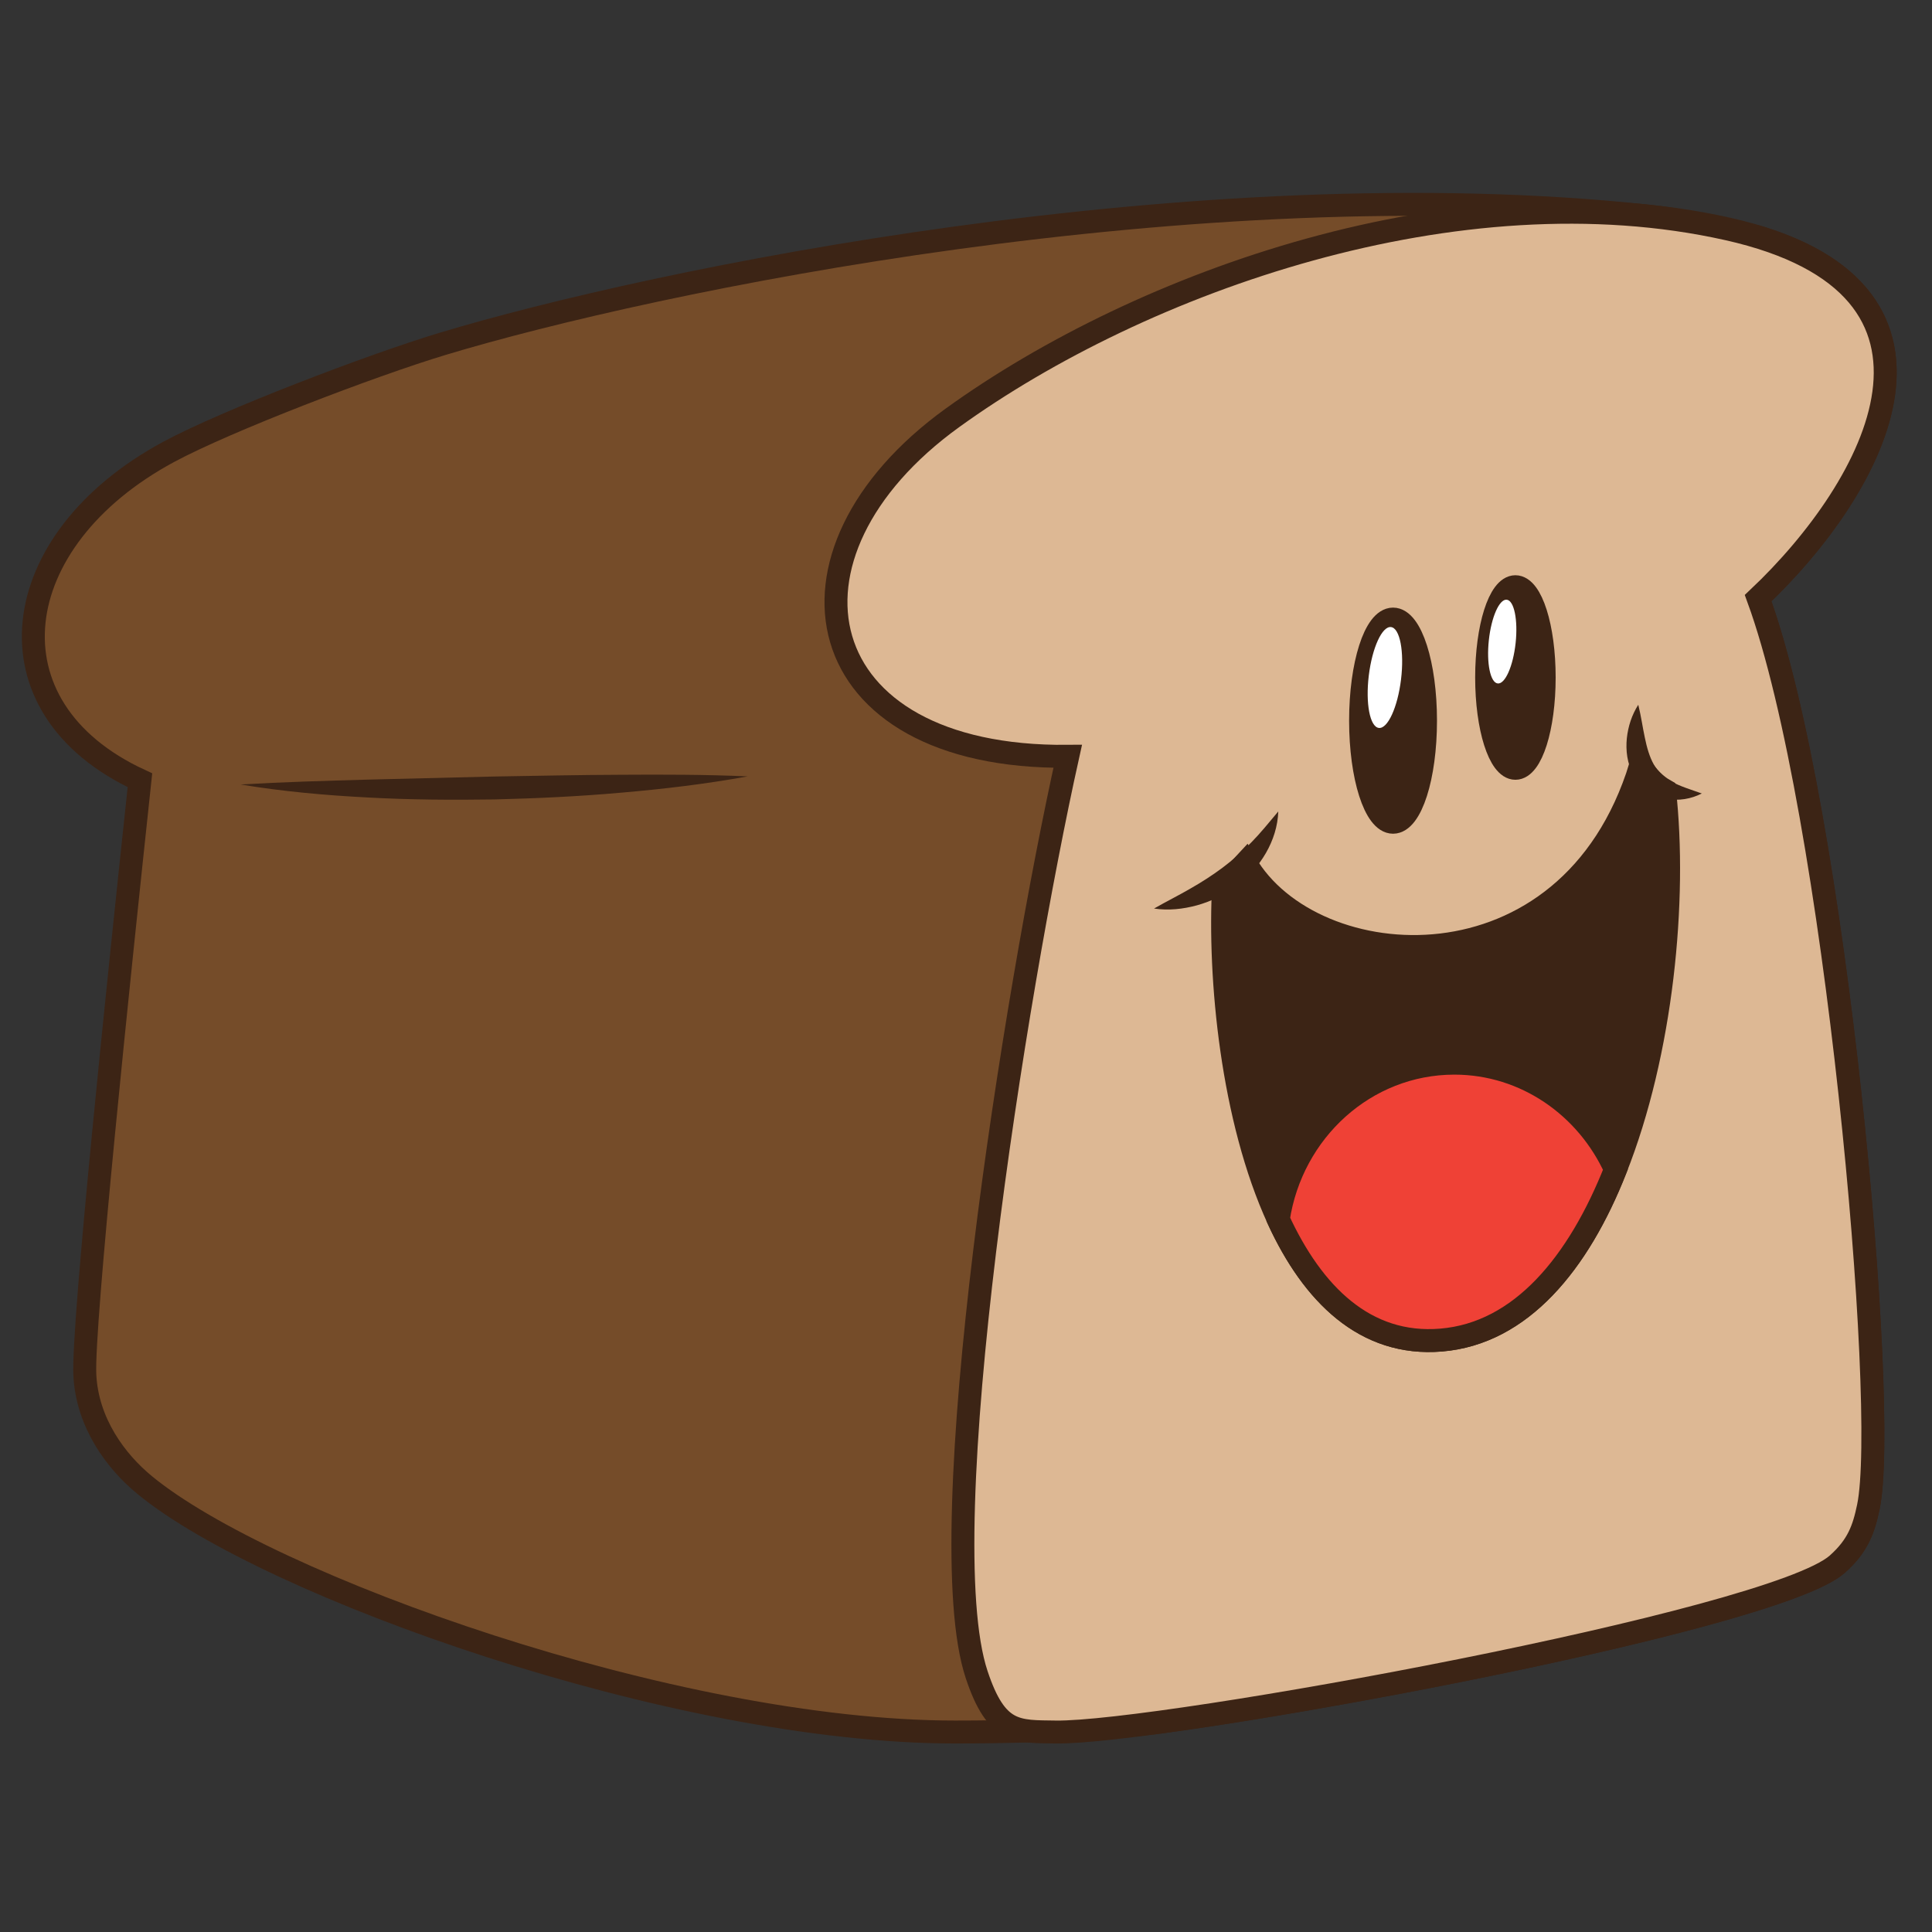
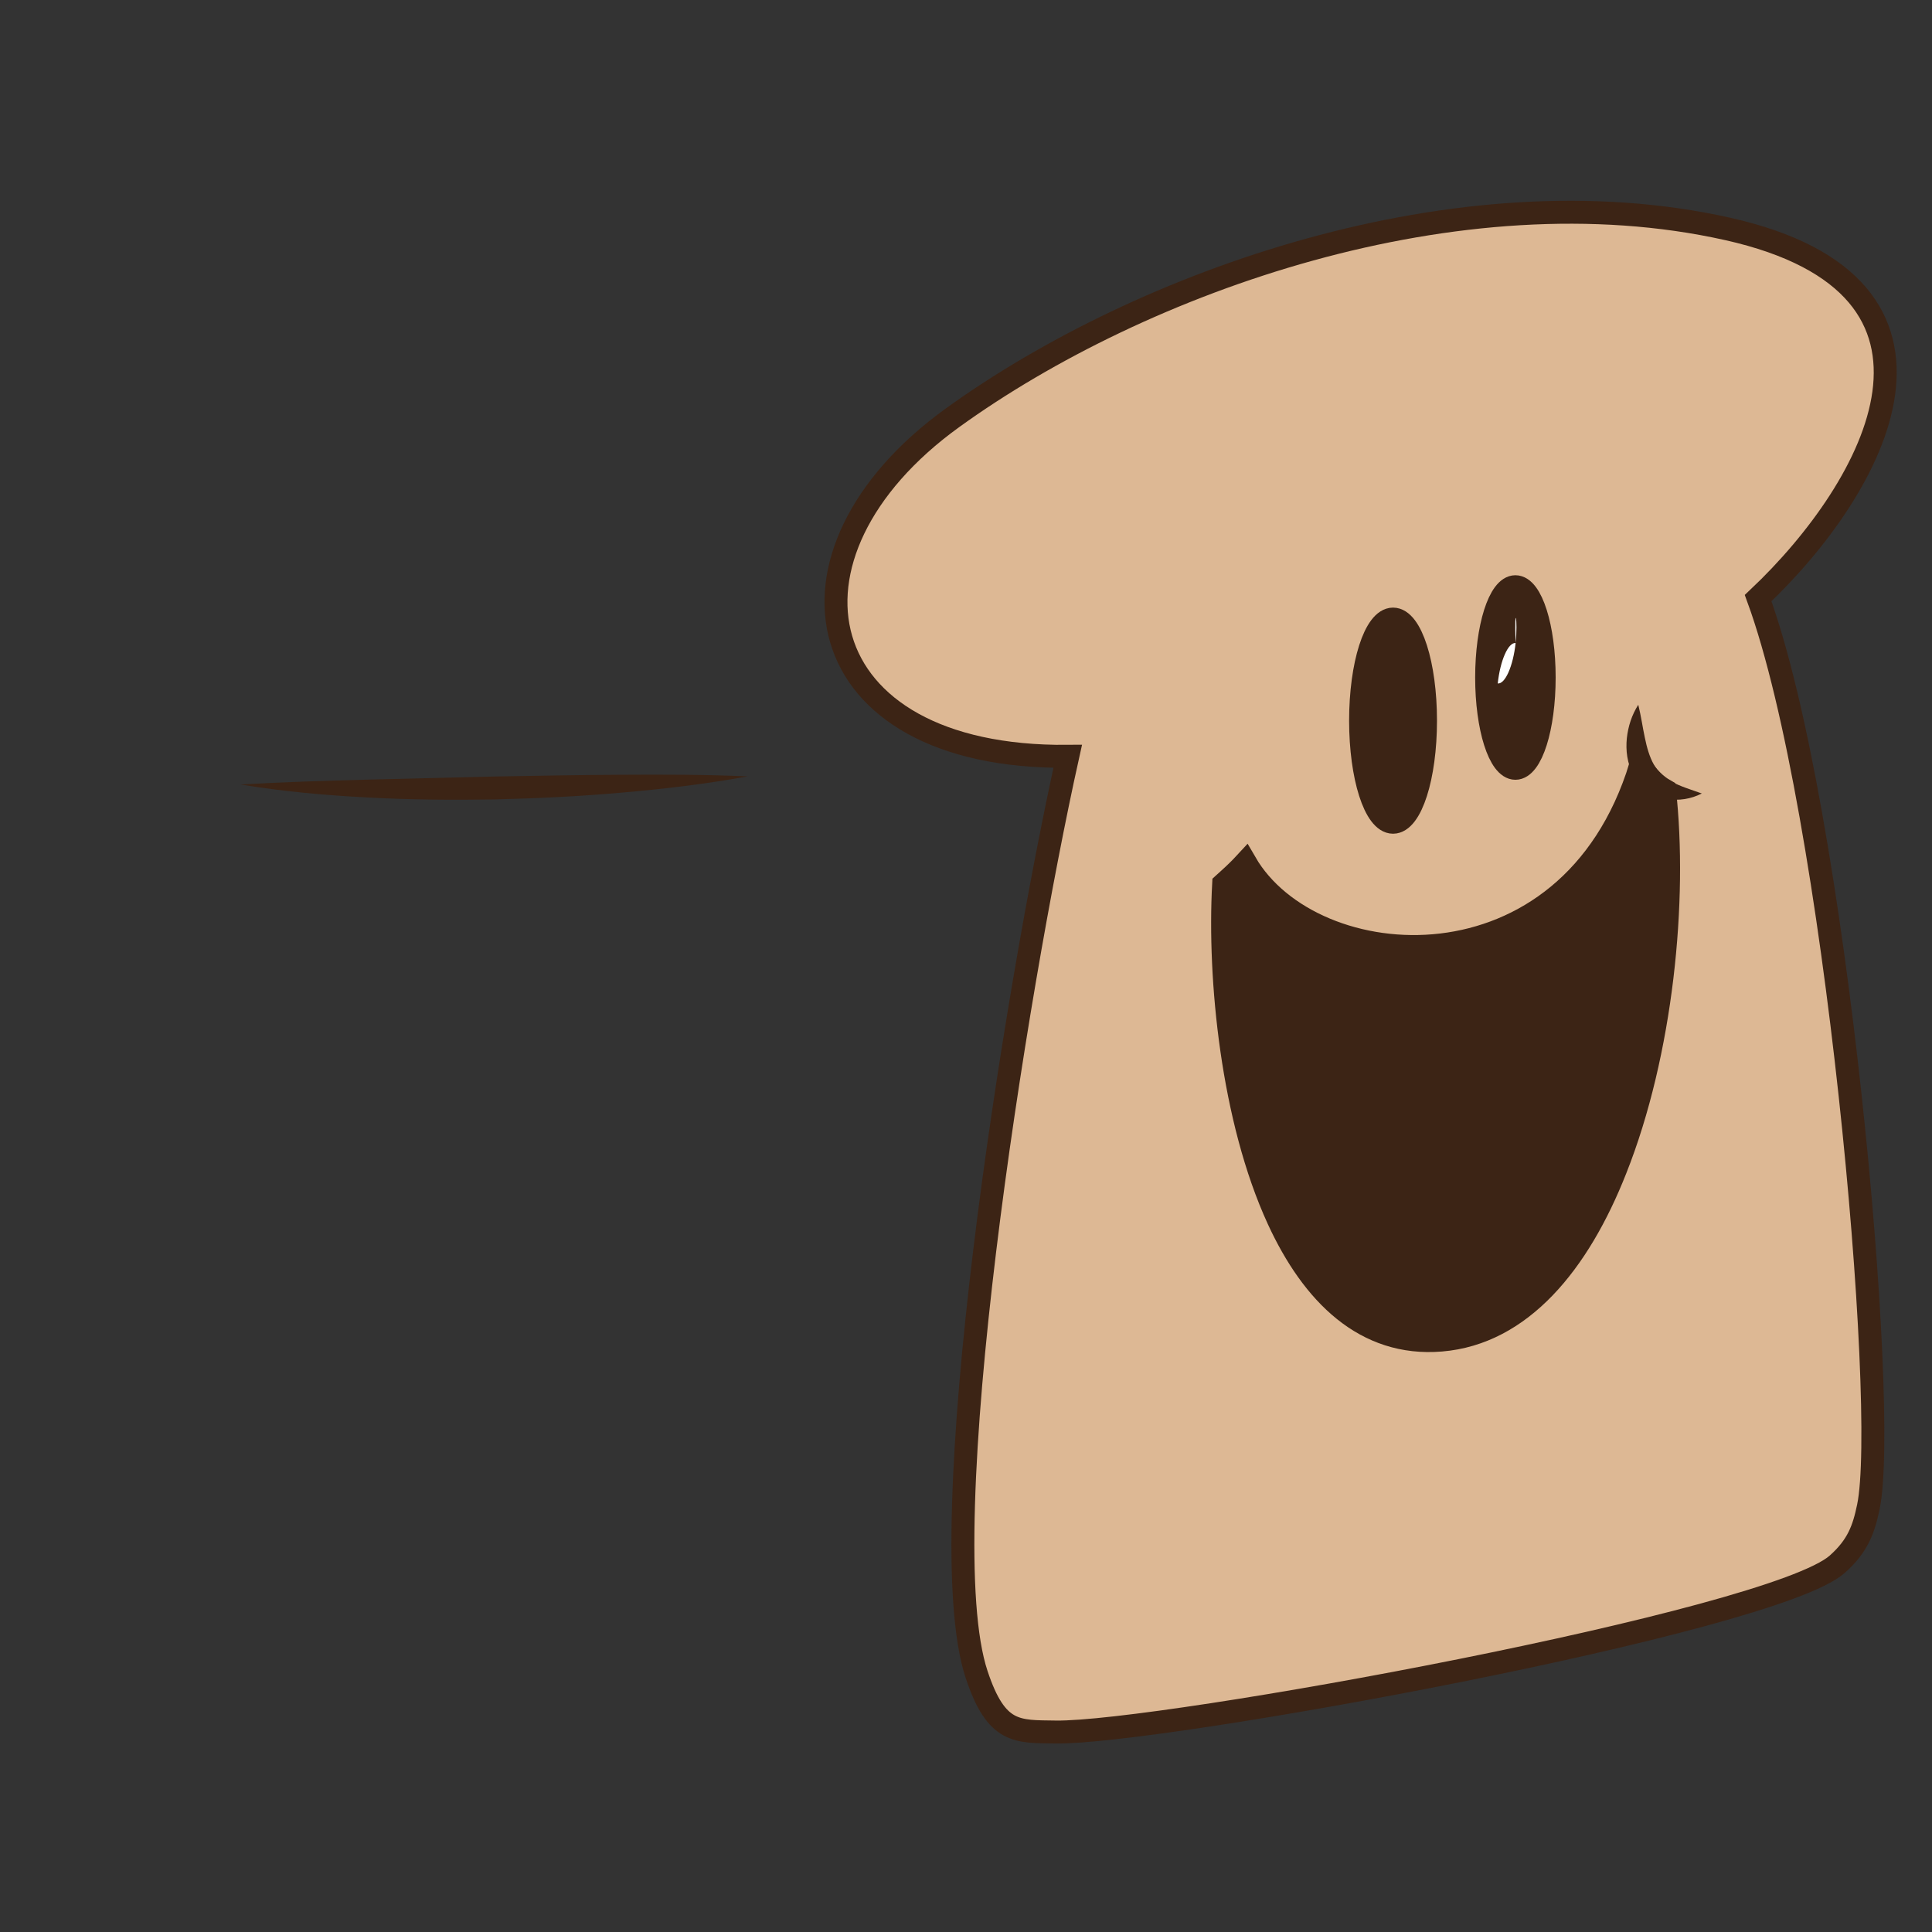
<svg xmlns="http://www.w3.org/2000/svg" version="1.1" id="Layer_1" x="0px" y="0px" width="200px" height="200px" viewBox="0 0 200 200" enable-background="new 0 0 200 200" xml:space="preserve">
  <rect x="0" y="0" width="200" height="200" fill="#333333" stroke="none" />
-   <path fill="#754C29" stroke="#3C2415" stroke-width="2.375" stroke-miterlimit="10" d="M182.001,61.919  c8.011,21.903,13.552,83.758,11.423,94.047c-0.492,2.323-1.088,4.063-3.23,5.956c-5.406,4.81-47.666,13.252-69.463,16.26  c-0.255,0.044-0.508,0.074-0.747,0.104c-1.651,0.209-6.074,0.7-13.519,0.909h-0.044c-2.25,0.058-4.767,0.103-7.551,0.103  c-29.036,0-71.235-15.143-83.892-25.565c-2.993-2.456-5.956-6.448-6.195-11.406c-0.253-4.976,3.47-40.711,5.704-61.556  c-16.256-7.516-13.96-24.875,2.978-33.995c5.989-3.225,20.989-8.957,28.314-11.169c21.914-6.621,78.152-18.239,124.832-13.235  c3.76,0.403,7.489,1.28,11.228,2.114C204.561,31.275,193.797,50.781,182.001,61.919z" />
  <path fill="#DDB894" stroke="#3C2415" stroke-width="2.375" stroke-miterlimit="10" d="M110.53,78.294  C83.479,78.542,79.011,57.385,98.617,43.24c19.604-14.146,52.35-25.781,80.221-19.543c26.616,5.956,15.448,26.616,3.163,38.218  c8.007,21.901,13.555,83.763,11.416,94.056c-0.482,2.324-1.083,4.055-3.224,5.956c-6.724,5.975-70.232,17.536-80.906,17.372  c-3.998-0.061-6.143,0.215-8.188-5.956C96.211,158.602,105.07,102.864,110.53,78.294z" />
  <ellipse fill="#3C2415" stroke="#3C2415" stroke-width="2.375" stroke-miterlimit="10" cx="144.208" cy="74.603" rx="3.361" ry="10.516" />
  <path fill="#3C2415" stroke="#3C2415" stroke-width="2.375" stroke-miterlimit="10" d="M159.853,70.136  c0,5.19-1.332,9.399-2.979,9.399c-1.642,0-2.978-4.208-2.978-9.399c0-5.192,1.336-9.4,2.978-9.4  C158.521,60.736,159.853,64.944,159.853,70.136z" />
-   <path fill="#FFFFFF" d="M145.034,70.337c-0.35,2.883-1.38,5.129-2.298,5.018c-0.924-0.111-1.388-2.539-1.039-5.423  c0.35-2.883,1.38-5.129,2.301-5.018C144.921,65.026,145.385,67.455,145.034,70.337z" />
-   <path fill="#FFFFFF" d="M156.897,66.564c-0.26,2.394-1.085,4.268-1.851,4.187c-0.766-0.083-1.179-2.09-0.921-4.484  c0.258-2.394,1.088-4.268,1.851-4.185C156.742,62.163,157.152,64.17,156.897,66.564z" />
+   <path fill="#FFFFFF" d="M156.897,66.564c-0.26,2.394-1.085,4.268-1.851,4.187c0.258-2.394,1.088-4.268,1.851-4.185C156.742,62.163,157.152,64.17,156.897,66.564z" />
  <path fill="#3C2415" stroke="#3C2415" stroke-width="2.375" stroke-miterlimit="10" d="M167.232,121.063  c-3.827,9.692-9.77,16.975-18.049,17.661c-7.862,0.654-13.297-4.766-16.856-12.496c-4.764-10.362-6.192-24.895-5.657-34.722  c0.179-0.165,0.374-0.328,0.55-0.492c0.612-0.551,1.192-1.117,1.714-1.683c6.938,11.957,33.519,14.012,40.89-10.022  c0.714,1.103,1.563,1.966,2.485,2.488C173.573,93.159,172.042,108.974,167.232,121.063z" />
-   <path fill="#EF4136" stroke="#3C2415" stroke-width="2.375" stroke-miterlimit="10" d="M167.232,121.063  c-3.827,9.692-9.77,16.975-18.049,17.661c-7.862,0.654-13.297-4.766-16.856-12.496c1.373-9.156,9.01-16.17,18.228-16.17  C157.925,110.059,164.298,114.572,167.232,121.063z" />
  <g>
-     <path fill="#3C2415" d="M119.464,94.052c1.31-0.747,2.561-1.365,3.745-2.055c1.188-0.676,2.308-1.393,3.361-2.183   c1.053-0.792,2.041-1.653,2.977-2.621c0.947-0.962,1.809-2.037,2.78-3.192c-0.099,3.02-1.874,5.89-4.334,7.714   c-1.23,0.92-2.625,1.596-4.075,2.002C122.464,94.111,120.958,94.278,119.464,94.052z" />
-   </g>
+     </g>
  <g>
    <path fill="#3C2415" d="M169.593,72.958c0.302,1.215,0.449,2.335,0.677,3.39c0.214,1.049,0.492,2.007,0.918,2.767   c0.429,0.754,1.005,1.336,1.875,1.807c0.861,0.48,1.935,0.801,3.108,1.219c-1.108,0.563-2.374,0.794-3.699,0.553   c-1.319-0.217-2.677-1.146-3.354-2.414c-0.693-1.257-0.832-2.623-0.709-3.856C168.544,75.182,168.927,74.007,169.593,72.958z" />
  </g>
  <g>
    <path fill="#3C2415" d="M24.911,81.21c4.396-0.258,8.767-0.382,13.135-0.504l13.096-0.322c4.365-0.067,8.731-0.167,13.104-0.181   c4.374-0.027,8.751-0.028,13.152,0.168c-4.333,0.79-8.695,1.307-13.066,1.683c-4.372,0.392-8.756,0.594-13.143,0.703   c-4.388,0.064-8.78,0.038-13.166-0.205C33.638,82.325,29.256,81.934,24.911,81.21z" />
  </g>
</svg>